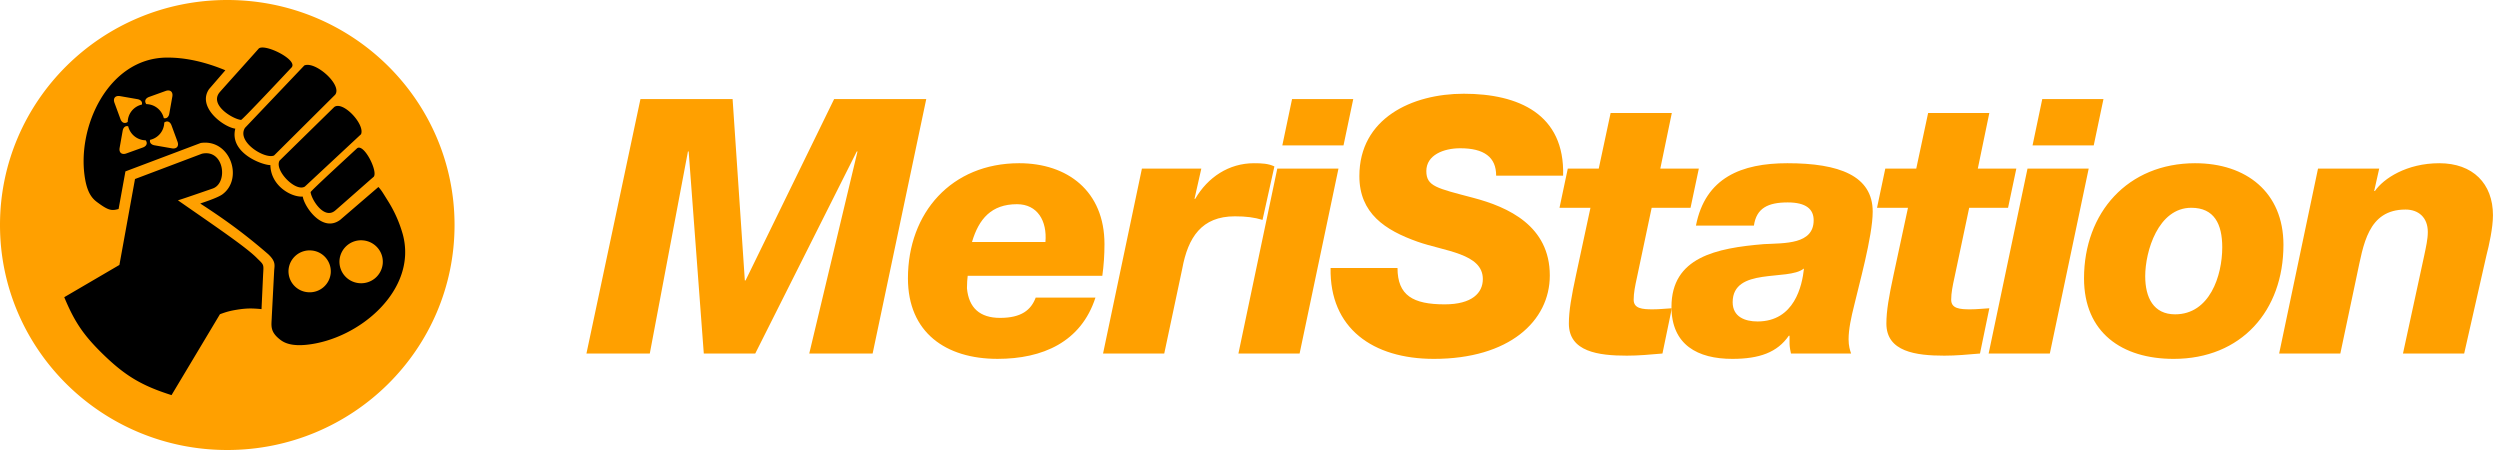
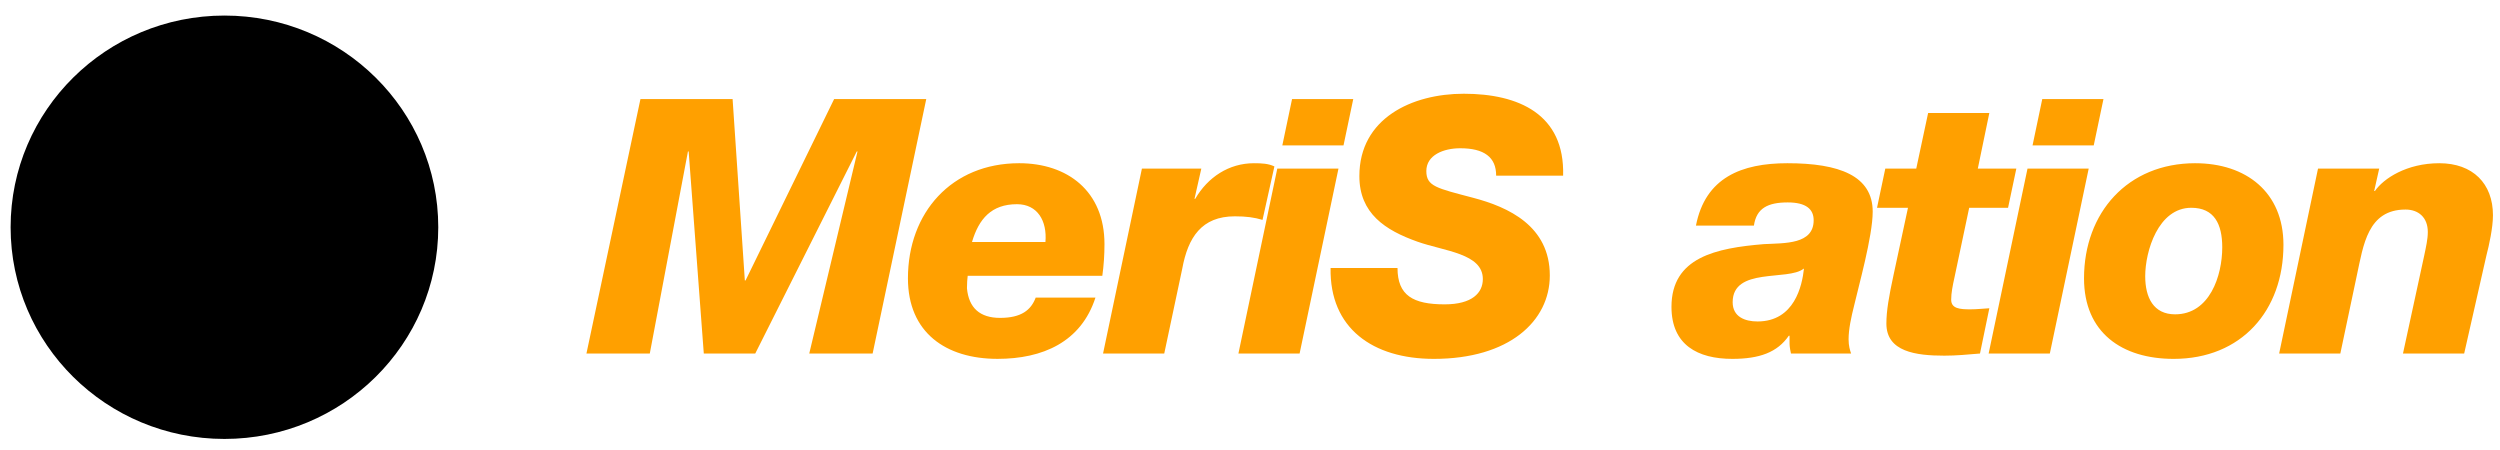
<svg xmlns="http://www.w3.org/2000/svg" width="200" height="36" viewBox="0 0 200 36">
  <g fill-rule="nonzero" fill="none">
    <g fill="#FFA000">
      <path d="M51.236 7.926h7.372l.979 14.512h.057L66.73 7.926H74.1L69.81 28.282H64.74l3.86-16.165h-.058L60.42 28.282h-4.117l-1.21-16.165h-.058l-3.052 16.165h-5.068zM77.415 22.067c-.03.313-.058.513-.058.997.144 1.569 1.037 2.367 2.65 2.367 1.699 0 2.476-.627 2.85-1.625h4.78c-1.15 3.563-4.232 4.903-7.832 4.903-4.147 0-7.17-2.11-7.17-6.443 0-5.245 3.484-9.208 8.898-9.208 3.859 0 6.825 2.224 6.825 6.472 0 .883-.058 1.71-.173 2.537h-10.77zm6.22-2.709c.144-1.682-.633-3.022-2.275-3.022-2.044 0-3.052 1.169-3.6 3.022h5.875zM91.354 13.486h4.752l-.547 2.423h.057c1.008-1.74 2.707-2.851 4.694-2.851.663 0 1.152.028 1.642.256l-.95 4.277c-.663-.2-1.297-.285-2.218-.285-2.65 0-3.744 1.682-4.204 4.19l-1.44 6.786h-4.896l3.11-14.796zM102.183 13.486h4.895l-3.11 14.796h-4.895l3.11-14.796zm5.298-1.854h-4.895l.778-3.706h4.895l-.778 3.706zM111.801 21.44c0 2.195 1.239 2.908 3.773 2.908 2.189 0 3.053-.912 3.053-2.024 0-2.053-3.082-2.224-5.241-2.994-2.563-.912-4.637-2.252-4.637-5.245 0-4.619 4.205-6.586 8.352-6.586 4.377 0 8.092 1.625 7.948 6.557h-5.357c0-.741-.23-1.282-.72-1.654-.49-.37-1.209-.541-2.159-.541-1.325 0-2.707.541-2.707 1.824 0 1.226.835 1.369 3.744 2.138 2.822.742 6.134 2.253 6.134 6.215 0 3.65-3.254 6.672-9.273 6.672-4.896 0-8.351-2.452-8.265-7.27h5.355z" />
-       <path d="M132.825 13.486h3.082l-.663 3.136h-3.11l-1.18 5.587c-.145.656-.26 1.226-.26 1.768 0 .713.691.77 1.526.77.548 0 .98-.057 1.527-.086l-.75 3.621c-1.007.086-1.9.171-2.85.171-2.275 0-4.637-.313-4.637-2.565 0-1.027.202-2.167.576-3.906l1.152-5.36h-2.477l.663-3.136h2.476l.95-4.448h4.896l-.92 4.448z" />
      <path d="M135.676 18.047c.75-3.849 3.658-4.989 7.315-4.989 4.146 0 6.825.998 6.825 3.877 0 1.968-1.152 6.045-1.469 7.442-.259 1.026-.46 1.967-.46 2.765 0 .542.114.884.201 1.14h-4.81c-.114-.513-.114-.684-.114-.969v-.456h-.058c-.921 1.34-2.361 1.853-4.521 1.853-2.765 0-4.867-1.112-4.867-4.162 0-3.963 3.57-4.704 7.401-5.018 1.67-.085 3.974.028 3.974-1.91 0-.884-.604-1.426-2.073-1.426-1.584 0-2.505.456-2.707 1.853h-4.637zm4.925 7.67c2.966 0 3.57-2.88 3.715-4.22h-.03c-1.237.998-5.673-.143-5.673 2.68 0 1.168.98 1.54 1.988 1.54zM158.226 13.486h3.081l-.662 3.136h-3.11l-1.18 5.587c-.145.656-.26 1.226-.26 1.768 0 .713.69.77 1.526.77.547 0 .979-.057 1.526-.086l-.748 3.621c-1.008.086-1.902.171-2.852.171-2.275 0-4.636-.313-4.636-2.565 0-1.027.202-2.167.576-3.906l1.152-5.36h-2.477l.662-3.136h2.477l.95-4.448h4.896l-.921 4.448zM162.2 13.486h4.896l-3.11 14.796h-4.895l3.11-14.796zm5.3-1.854h-4.896l.777-3.706h4.896l-.778 3.706zM175.62 13.058c4.061 0 7.056 2.309 7.056 6.529 0 5.274-3.37 9.123-8.783 9.123-4.147 0-7.171-2.11-7.171-6.443 0-5.246 3.485-9.21 8.898-9.21zm-1.612 12.088c2.764 0 3.772-3.08 3.772-5.36 0-1.853-.633-3.164-2.477-3.164-2.649 0-3.686 3.478-3.686 5.473 0 1.711.663 3.051 2.39 3.051zM185.442 13.486h4.895l-.403 1.796h.058c.69-.998 2.534-2.224 5.155-2.224 2.678 0 4.29 1.625 4.29 4.162 0 .998-.316 2.423-.518 3.193l-1.785 7.869h-4.896l1.7-7.84c.143-.684.287-1.312.287-1.882 0-1.169-.749-1.796-1.785-1.796-3.024 0-3.37 2.851-3.888 5.246l-1.325 6.272h-4.895l3.11-14.796z" />
    </g>
    <g>
      <ellipse fill="#000" cx="17.955" cy="18.18" rx="17.106" ry="16.935" />
-       <path d="M0 18C0 8.059 8.14 0 18.182 0c10.041 0 18.182 8.059 18.182 18 0 9.94-8.14 18-18.182 18C8.14 36 0 27.94 0 18zm10.034-4.288 6.026-2.274c2.355-.346 3.44 2.845 1.74 4.105-.422.313-1.767.723-1.777.741 1.73 1.125 3.395 2.282 5.447 4.064.6.572.498.863.465 1.287l-.192 3.689c-.018.71-.194 1.2.711 1.88.325.243.892.496 2.05.38 4.237-.424 8.937-4.409 7.713-8.86a10.203 10.203 0 0 0-1.124-2.557c-.5-.797-.549-.91-.82-1.208l-3.05 2.623c-1.434 1.082-2.884-1.057-3.002-1.856-.91.067-2.556-.85-2.592-2.519-.629.01-3.3-.96-2.805-2.913-.983-.142-3.083-1.746-2.095-3.171l1.298-1.501c-1.532-.634-3.137-1.035-4.731-1.014-4.66.062-7.233 5.633-6.477 9.782.207 1.134.617 1.533.942 1.776.937.7 1.173.702 1.726.555l.547-3.009zM5.141 23.776c.817 1.969 1.541 3.037 3.072 4.534 1.787 1.746 3.117 2.543 5.51 3.299l3.872-6.47c.527-.198.84-.28 1.397-.368.744-.118 1.208-.112 1.93-.041l.121-2.64c.045-.942.118-.853-.443-1.396-.836-.873-3.249-2.5-6.367-4.67 0 .01.714-.225 2.779-.94 1.26-.435.926-3.18-.856-2.787l-5.355 2.024-1.248 6.874-4.412 2.58zM28.882 10.74c.337-.78-1.438-2.695-2.14-2.18l-4.373 4.286c-.449.763 1.276 2.543 2.02 2.08l4.493-4.186zm1.003 3.414c.395-.389-.777-2.728-1.322-2.288-.407.381-3.758 3.451-3.714 3.506.057.566 1.065 2.229 1.965 1.473.3-.252 3.047-2.683 3.07-2.69zm-5.54-8.917-4.747 4.992c-.696 1.117 1.6 2.53 2.326 2.21l4.892-4.865c.584-.78-1.587-2.711-2.472-2.337zm-3.653-1.346c-.009.027-2.817 3.137-3.108 3.477-.873 1.02 1.047 2.16 1.7 2.225.064.05 3.612-3.744 4.051-4.206.508-.617-2.193-1.944-2.643-1.496zm2.394 17.67a1.687 1.687 0 0 1 1.834-1.523 1.68 1.68 0 0 1 1.538 1.815 1.687 1.687 0 0 1-1.833 1.524 1.68 1.68 0 0 1-1.54-1.816zm4.076-.77a1.73 1.73 0 0 1 1.88-1.561c.954.083 1.66.915 1.577 1.86a1.73 1.73 0 0 1-1.88 1.563 1.723 1.723 0 0 1-1.577-1.862zM10.255 10.104a1.458 1.458 0 0 0 1.397 1.12c.171.222.087.464-.226.577l-1.32.475c-.363.13-.604-.069-.536-.446l.243-1.369c.05-.284.23-.415.442-.357zm.735-2.173c.285.05.417.226.36.435a1.451 1.451 0 0 0-1.132 1.387c-.224.167-.468.083-.581-.225l-.48-1.306c-.133-.36.069-.599.45-.532l1.383.241zm2.113 1.519a1.459 1.459 0 0 0-1.397-1.12c-.171-.223-.087-.464.226-.578l1.319-.475c.364-.13.604.069.537.446l-.244 1.369c-.05.284-.229.414-.44.358zm-1.095 1.737a1.45 1.45 0 0 0 1.133-1.383c.224-.168.467-.084.58.225l.48 1.306c.133.36-.069.598-.45.532l-1.382-.241c-.288-.05-.42-.229-.36-.44z" fill="#FFA000" />
    </g>
  </g>
</svg>